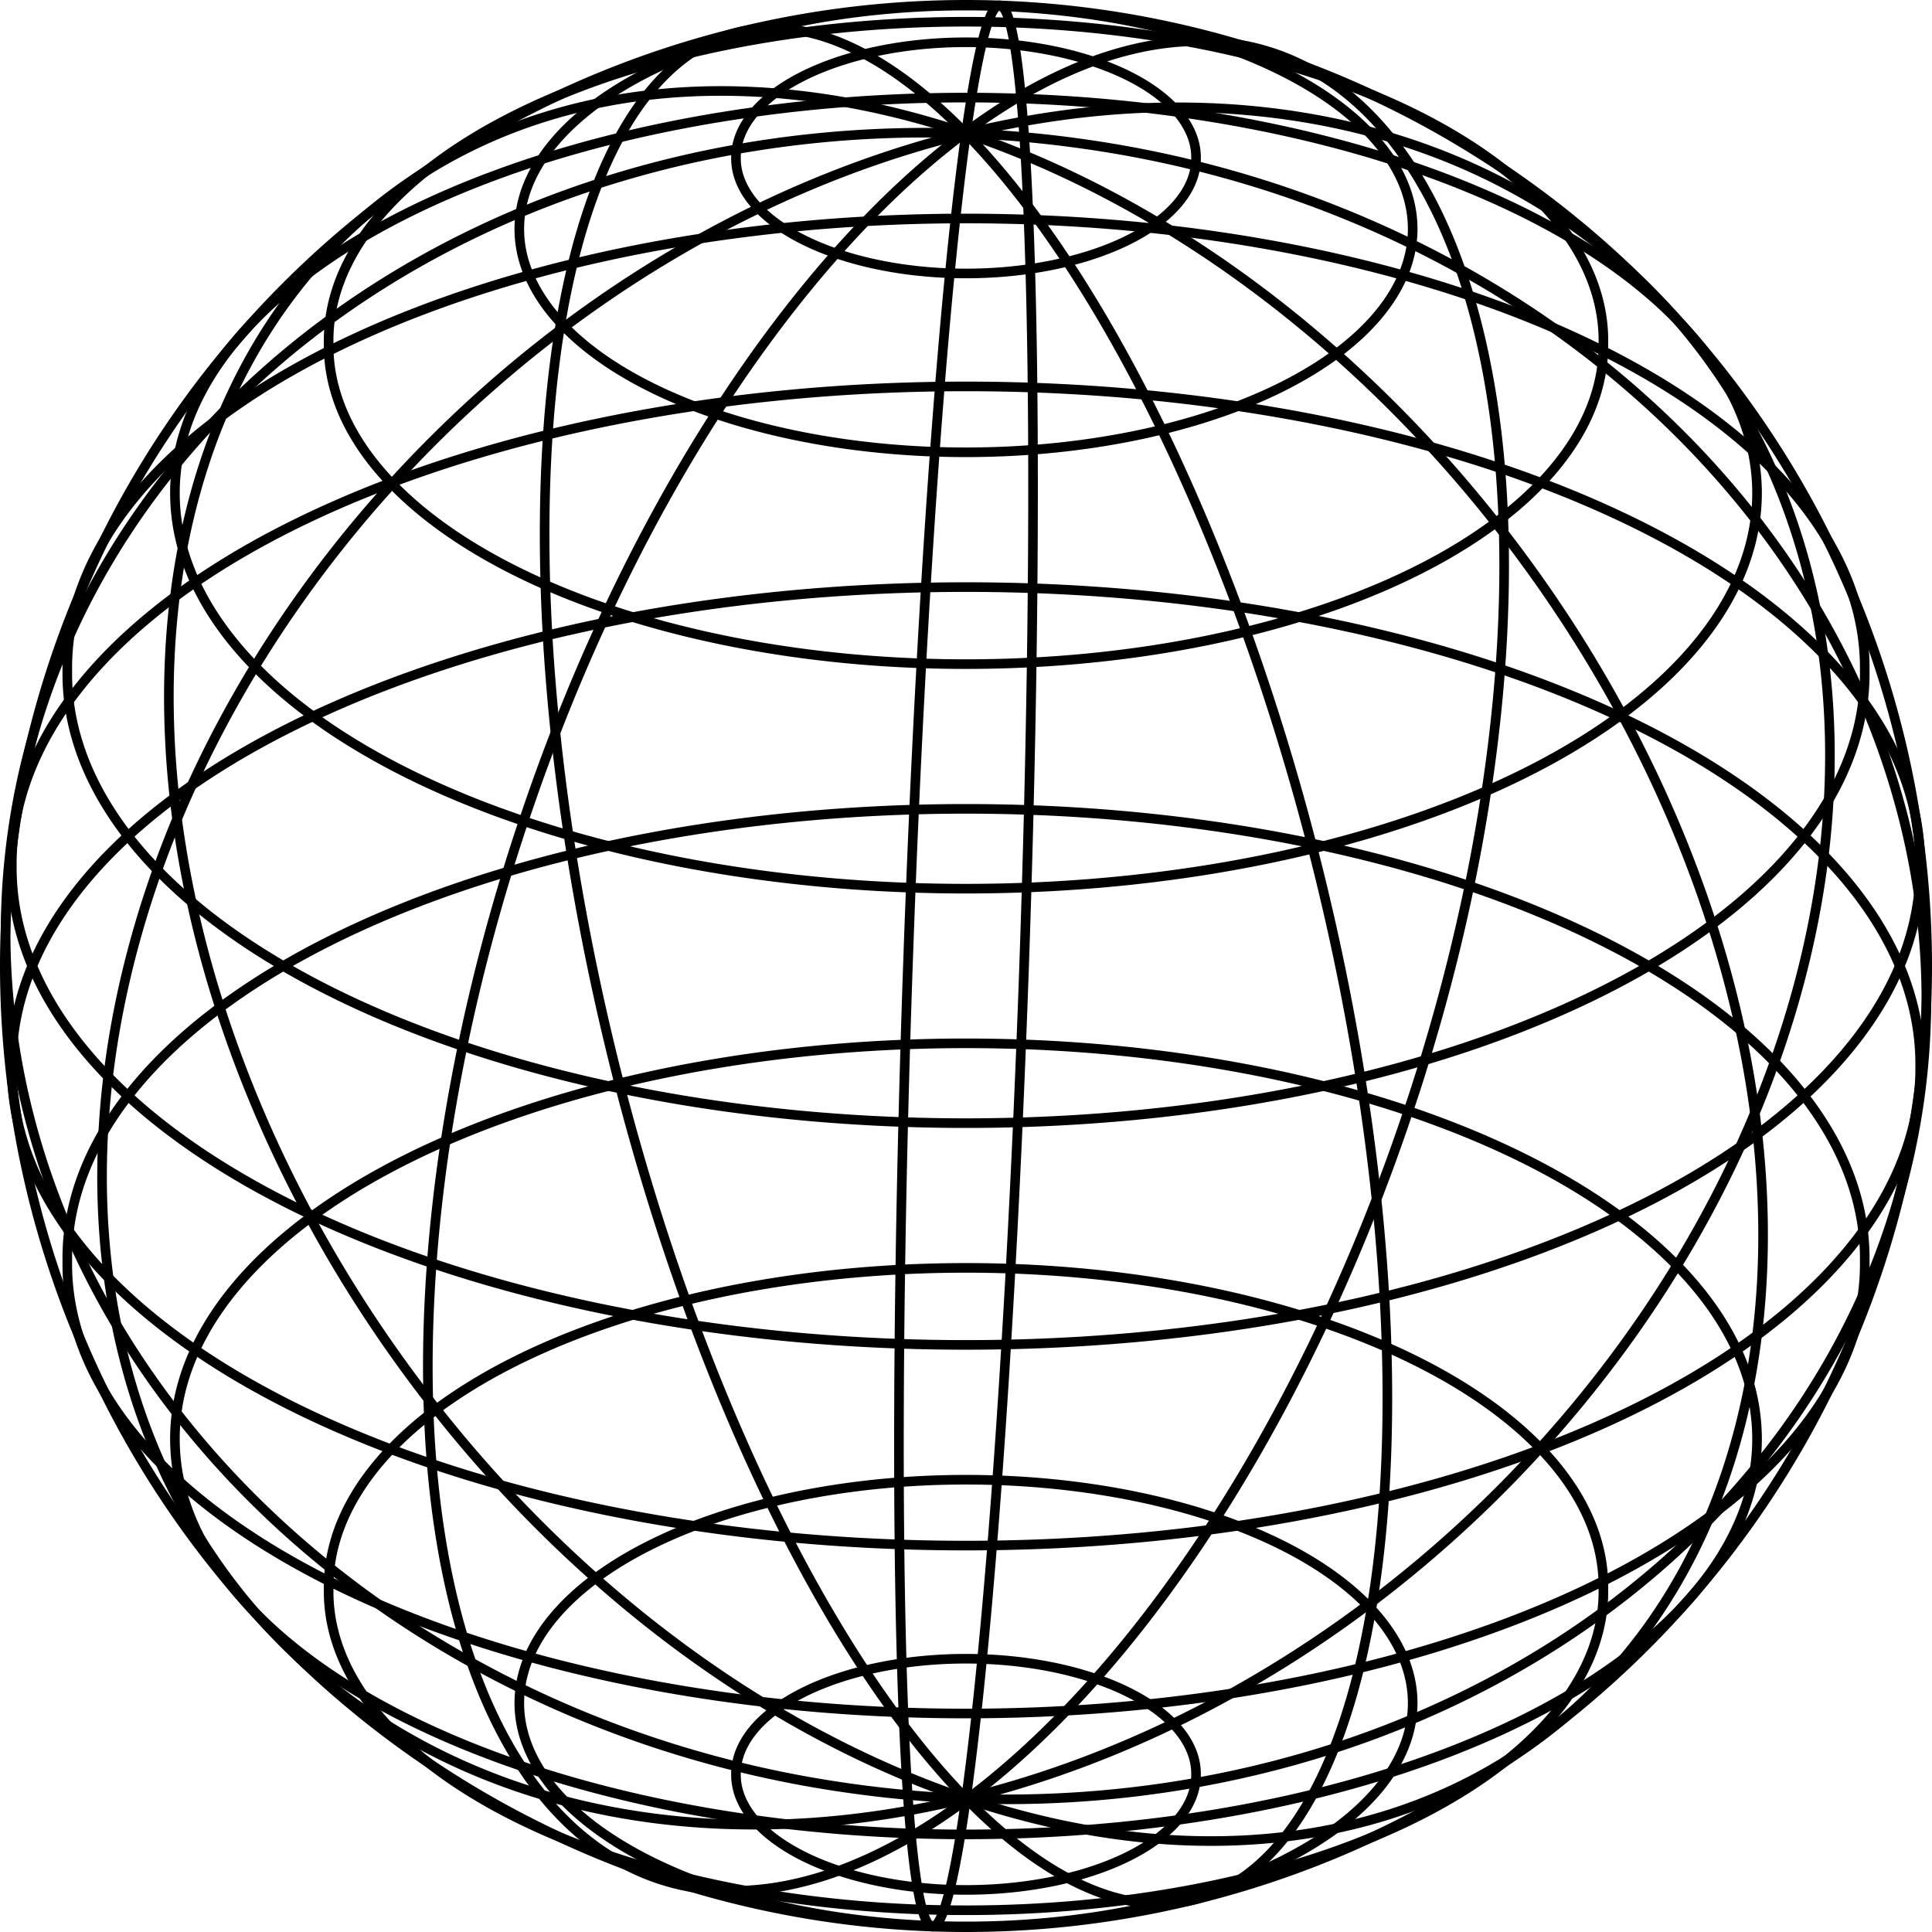
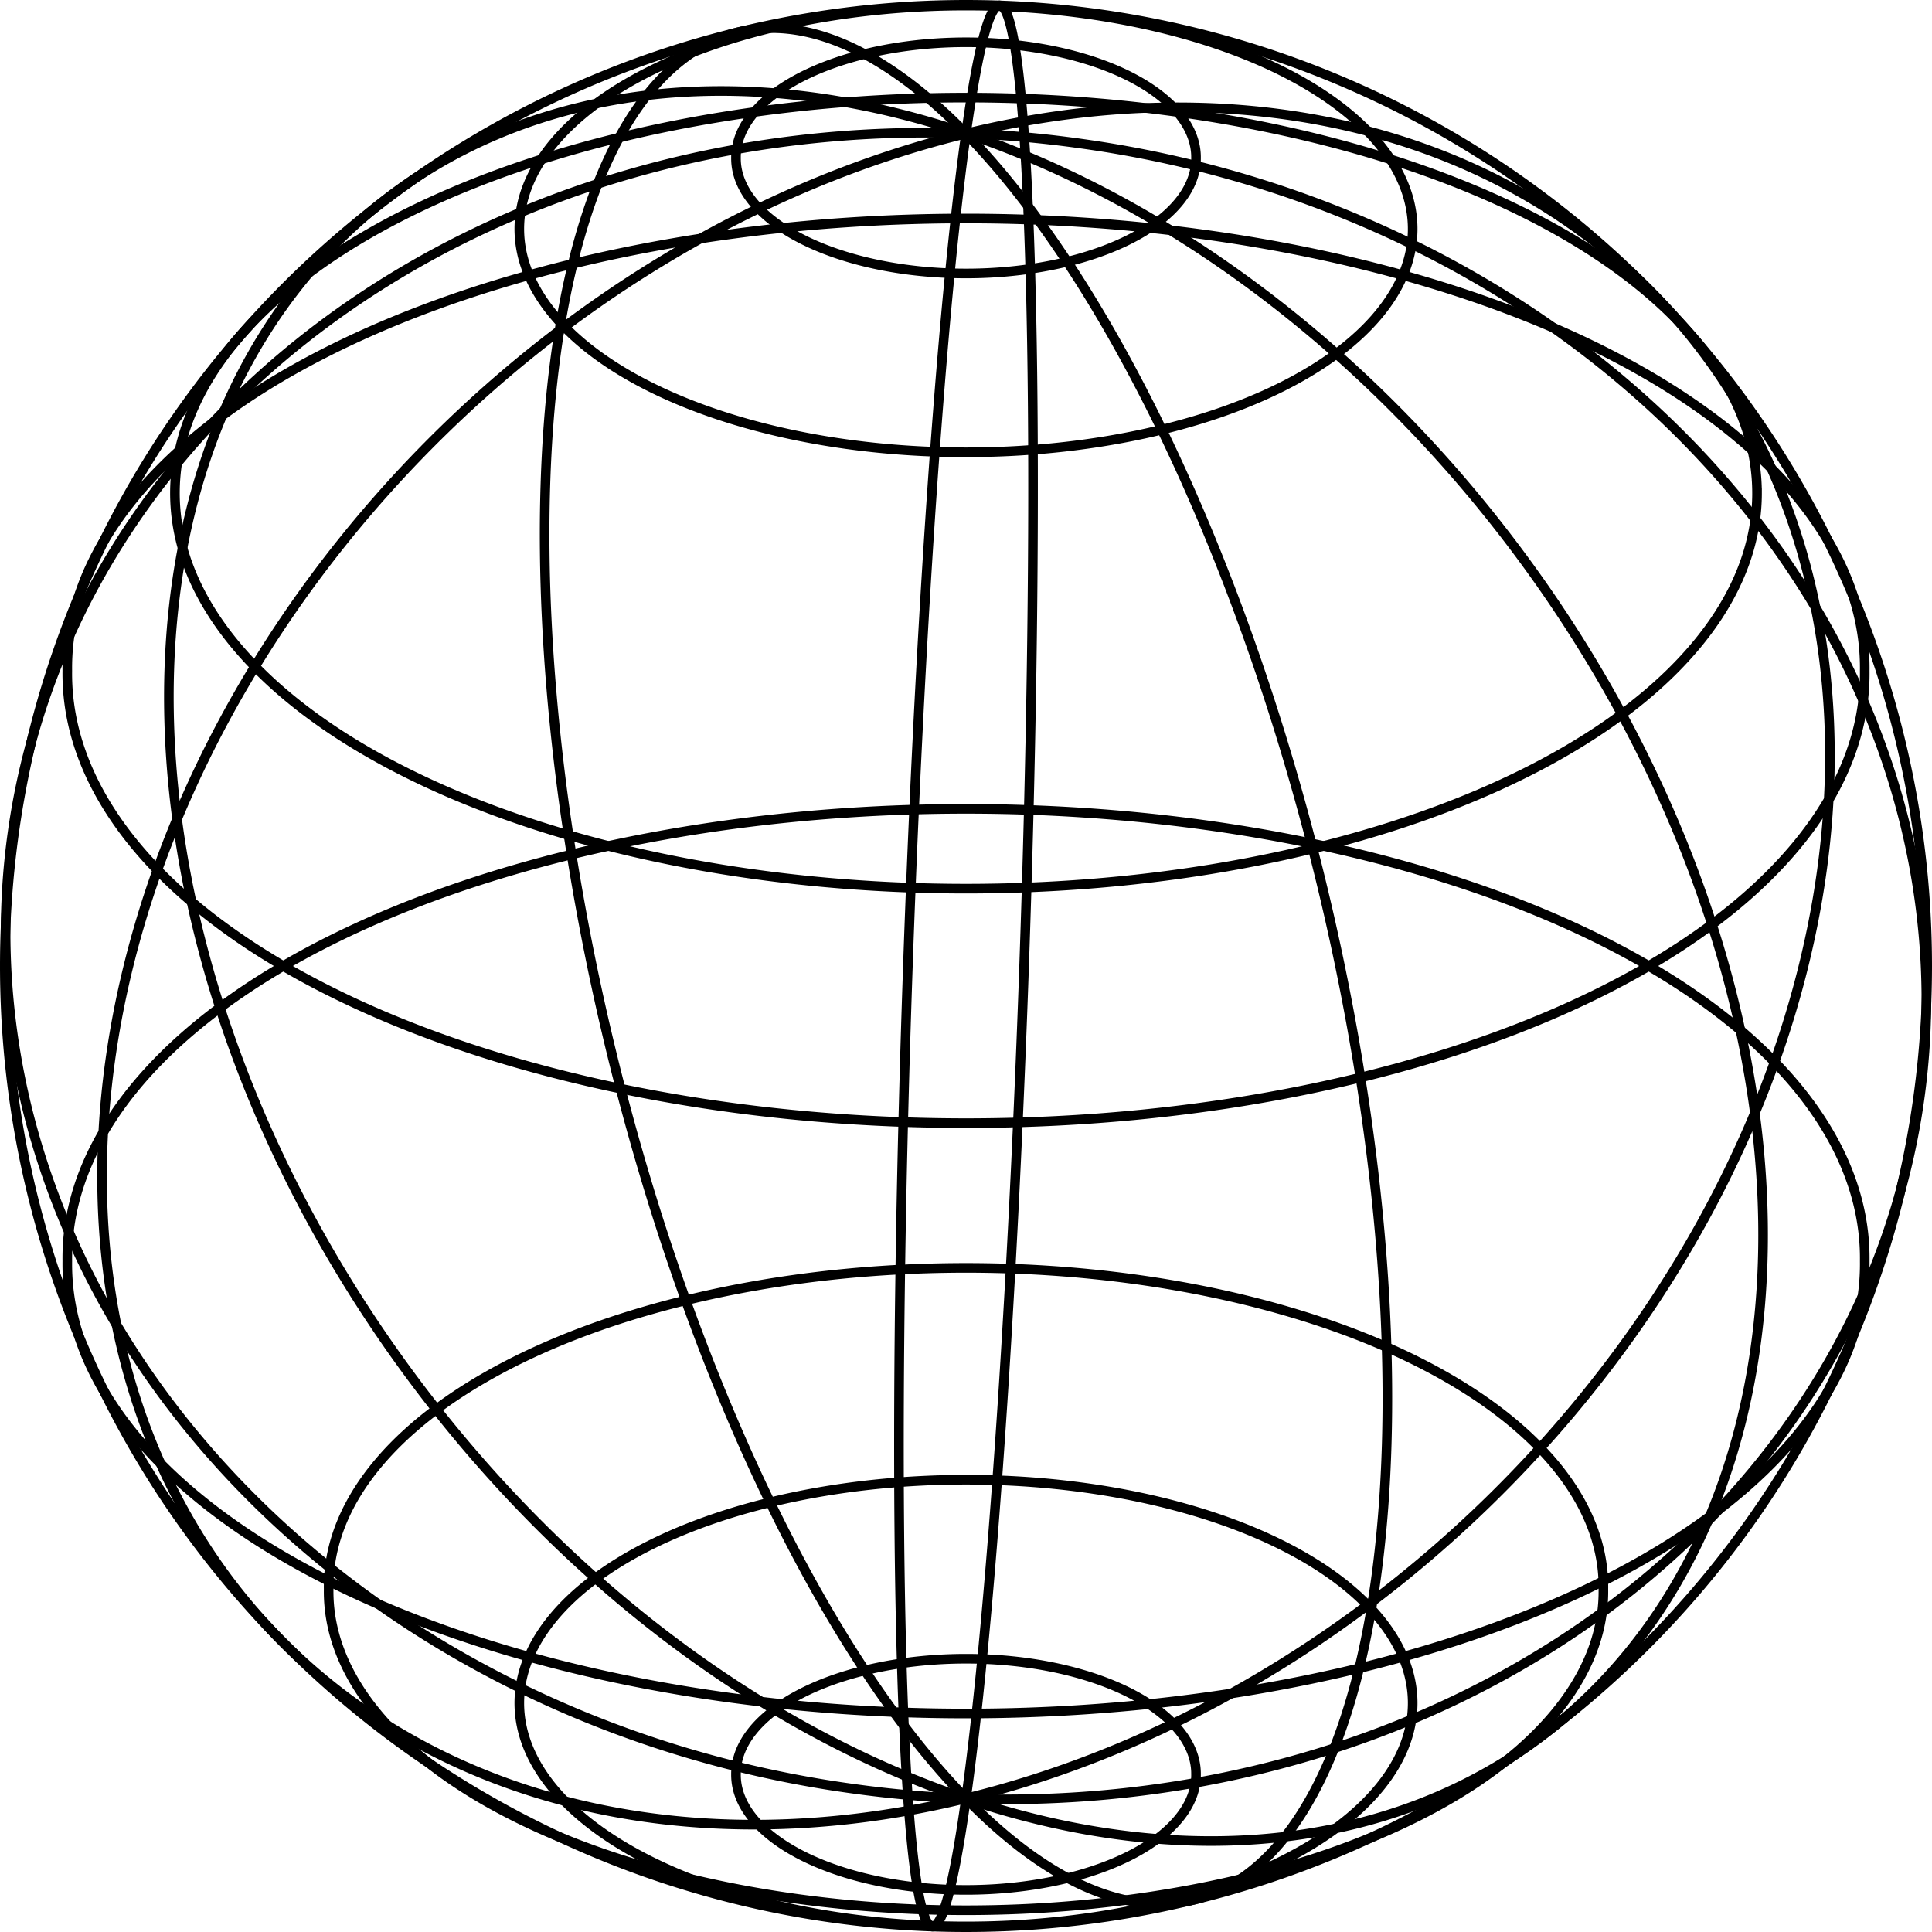
<svg xmlns="http://www.w3.org/2000/svg" viewBox="0 0 498.14 498.14">
  <g stroke="#000" fill="none">
    <path d="M264.035 249.593a14.974 247.831 2.002 11-29.93-1.046 14.974 247.831 2.002 1129.93 1.046z" stroke-width="2.478" />
-     <path d="M362.8 287.426a120.024 247.836 18.637 11-227.46-76.712 120.024 247.836 18.637 11227.46 76.712z" stroke-width="2.478" />
    <path d="M383.77 387.164a192.912 247.835 45.713 11-269.404-276.192A192.912 247.835 45.713 11383.77 387.164z" stroke-width="2.478" />
    <path d="M278.725 37.027a247.834 214.112 7.961 11-59.312 424.096 247.834 214.112 7.961 1159.312-424.096z" stroke-width="2.478" />
    <path d="M392.02 143.103a247.845 177.948 53.451 11-285.908 211.94 247.845 177.948 53.451 11285.908-211.94z" stroke-width="2.478" />
    <path d="M340.482 226.778a247.836 94.09 76.295 11-182.824 44.584 247.836 94.09 76.295 11182.824-44.584z" stroke-width="2.478" />
    <path d="M308.38 457.46a59.31 29.658 0 11-118.618 0 59.31 29.658 0 11118.619 0z" stroke-width="2.478" />
-     <path d="M364.242 439.113a115.173 57.589 0 11-230.346 0 115.173 57.589 0 11230.346 0z" stroke-width="2.478" />
+     <path d="M364.242 439.113a115.173 57.589 0 11-230.346 0 115.173 57.589 0 11230.346 0" stroke-width="2.478" />
    <path d="M413.411 409.72a164.341 82.173 0 11-328.672 0 164.341 82.173 0 11328.672 0z" stroke-width="2.478" />
-     <path d="M453.03 370.992a203.964 101.985 0 11-407.929 0 203.964 101.985 0 11407.928 0z" stroke-width="2.478" />
    <path d="M480.796 325.179a231.726 115.865 0 11-463.442 0 231.726 115.865 0 11463.442 0z" stroke-width="2.478" />
-     <path d="M495.093 274.941a246.023 123.013 0 11-492.041 0 246.023 123.013 0 11492.041 0z" stroke-width="2.478" />
-     <path d="M495.093 223.199a246.023 123.013 0 11-492.041 0 246.023 123.013 0 11492.041 0z" stroke-width="2.478" />
    <path d="M480.796 172.961a231.726 115.865 0 11-463.442 0 231.726 115.865 0 11463.442 0z" stroke-width="2.478" />
    <path d="M453.03 127.148a203.964 101.985 0 11-407.929 0 203.964 101.985 0 11407.928 0z" stroke-width="2.478" />
-     <path d="M413.411 88.42a164.341 82.173 0 11-328.672 0 164.341 82.173 0 11328.672 0z" stroke-width="2.478" />
    <path d="M364.242 59.027a115.173 57.589 0 11-230.346 0 115.173 57.589 0 11230.346 0z" stroke-width="2.478" />
    <path d="M308.38 40.68a59.31 29.658 0 11-118.618 0 59.31 29.658 0 11118.619 0z" stroke-width="2.478" />
    <path d="M496.9 249.07a247.83 247.83 0 11-495.66 0 247.83 247.83 0 11495.66 0z" stroke-width="2.478" />
  </g>
</svg>